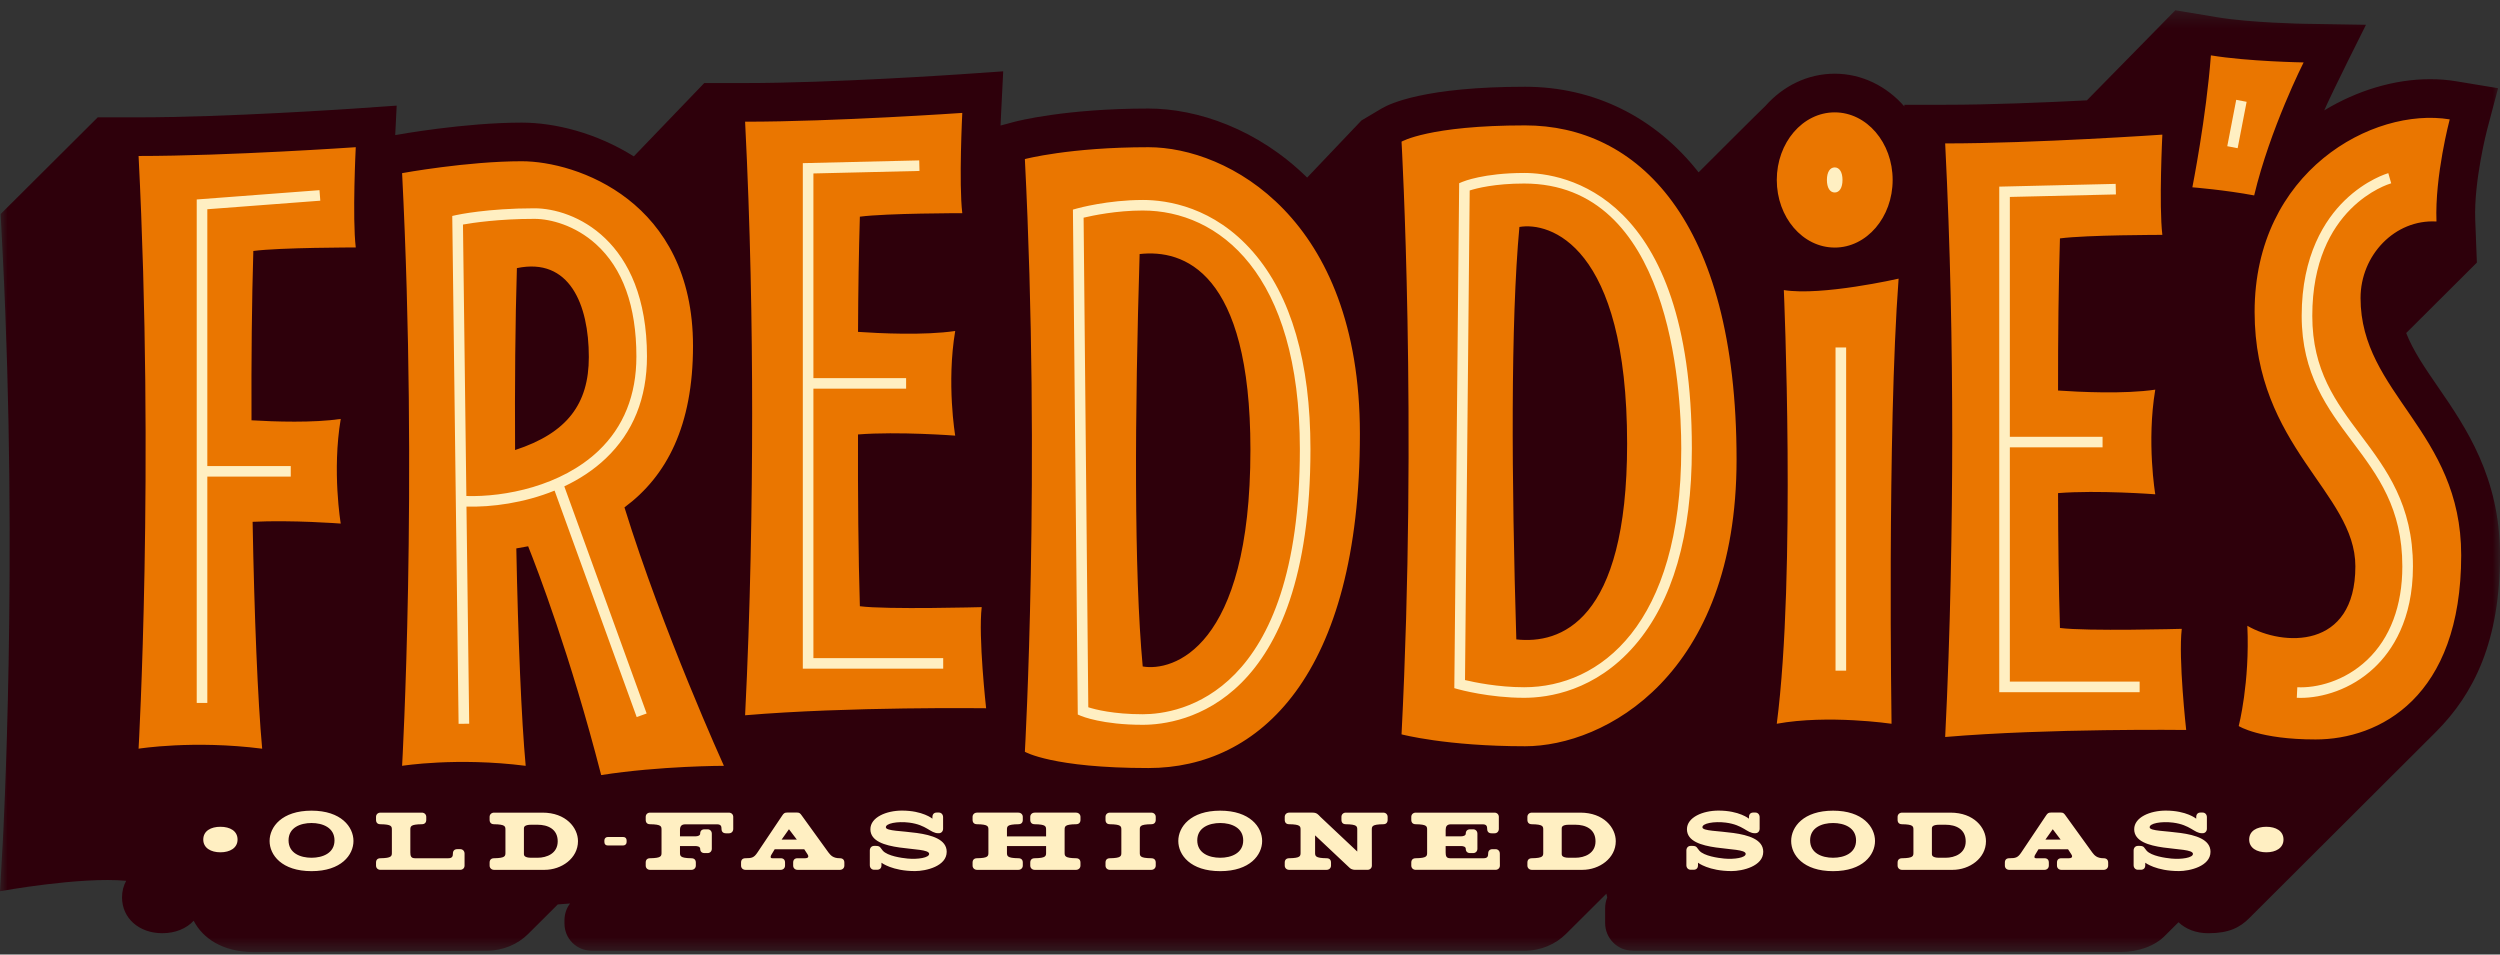
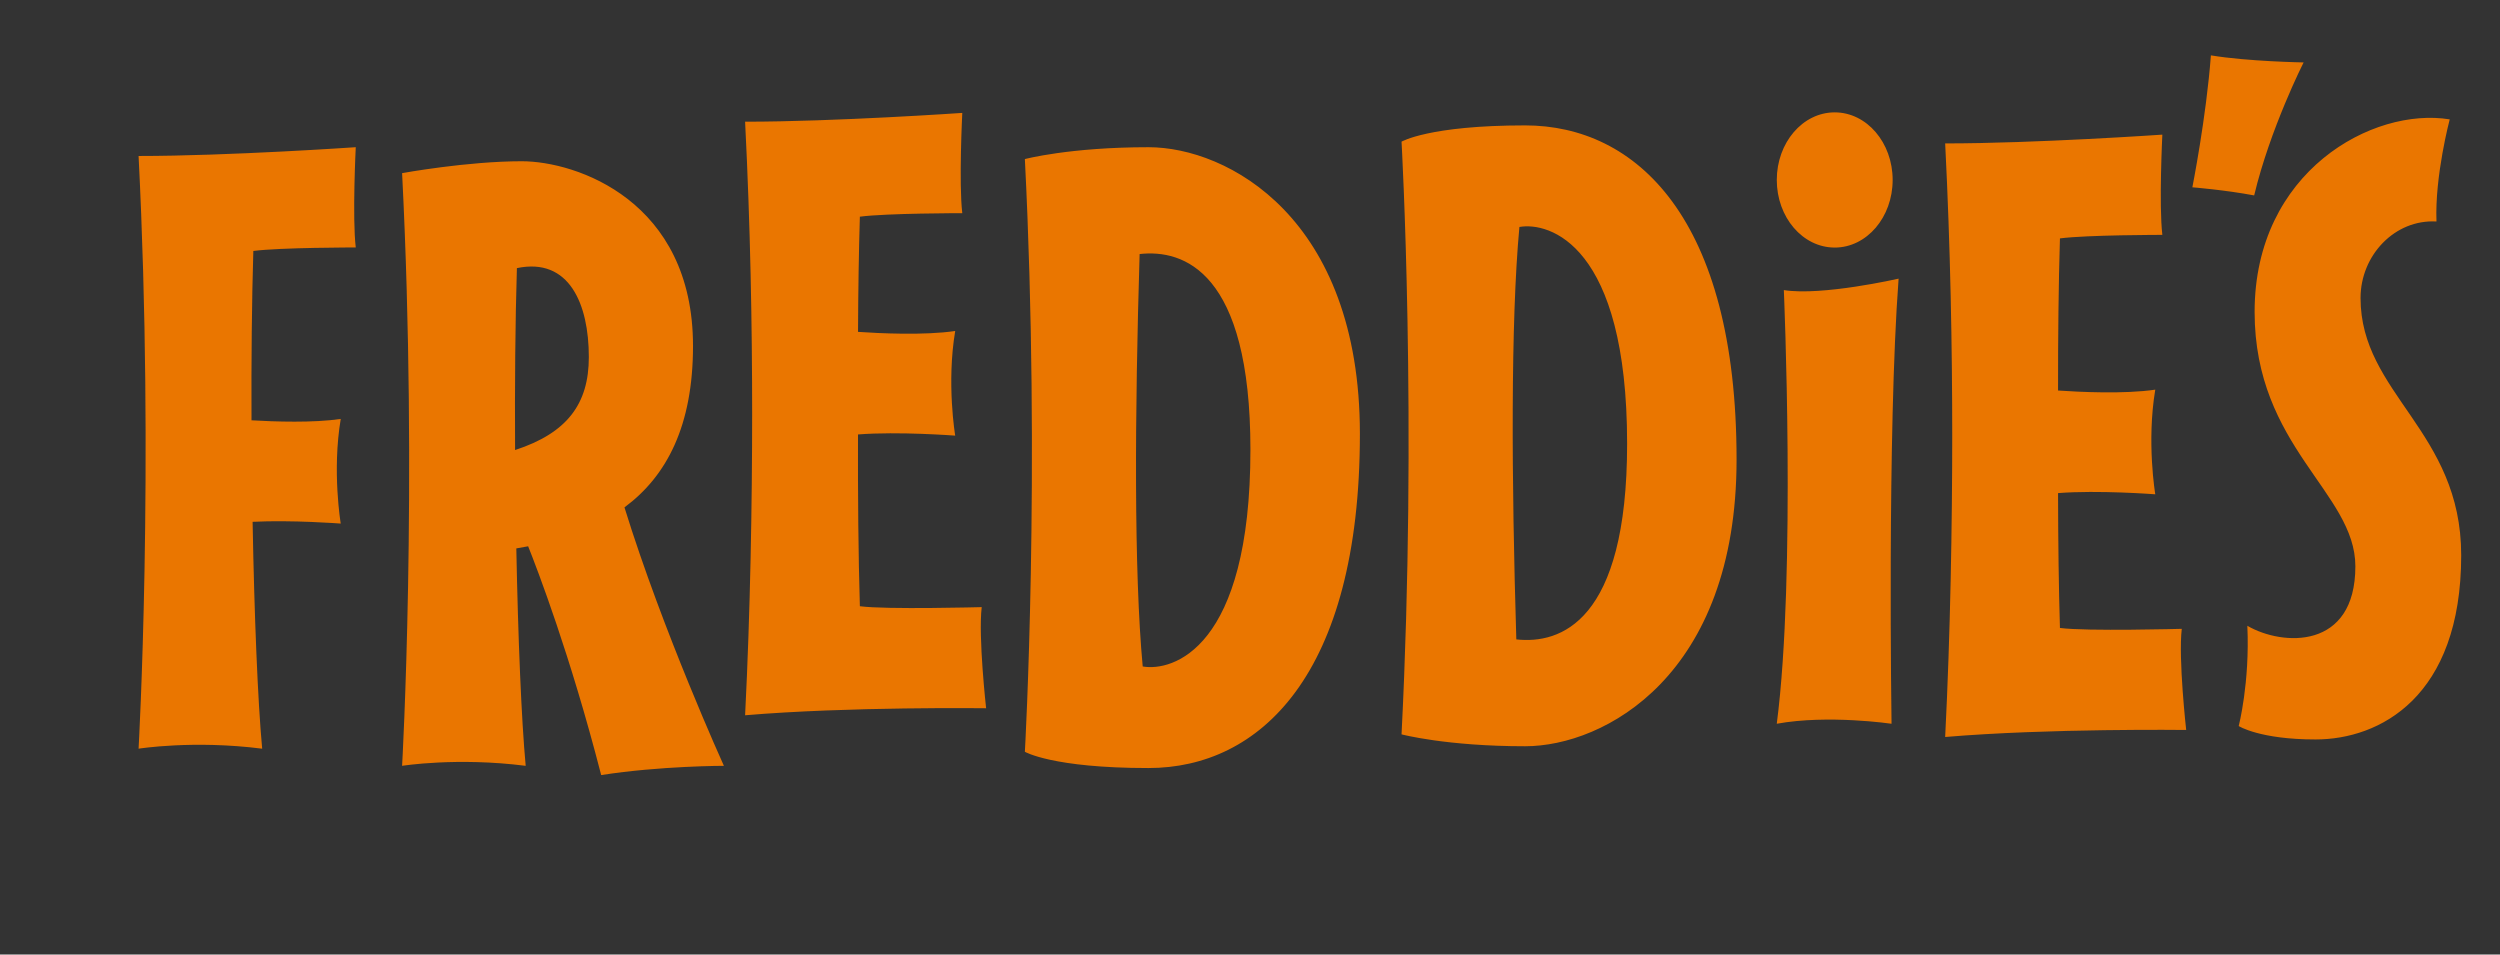
<svg xmlns="http://www.w3.org/2000/svg" xmlns:xlink="http://www.w3.org/1999/xlink" width="165" height="63" viewBox="0 0 165 63">
  <rect x="0" y="0" width="165" height="63" fill="#333333" stroke="none" />
  <defs>
-     <path id="b2eubivswa" d="M0 0.323L165 0.323 165 62.479 0 62.479z" />
-   </defs>
+     </defs>
  <g fill="none" fill-rule="evenodd">
    <g>
      <g>
        <g transform="translate(-24 -124) translate(24 124) translate(0 .357)">
          <mask id="ohlq6fgzob" fill="#fff">
            <use xlink:href="#b2eubivswa" />
          </mask>
-           <path fill="#2E000B" d="M107.751 62.388c-1 0-1.812-.82-1.812-1.827v-.971c0-.255.049-.497.139-.716-.025-.085-.044-.167-.058-.246-.021.02-2.614 2.607-2.658 2.646-.683.685-1.663 1.12-2.756 1.12H39.072c-1.018 0-1.817-.794-1.817-1.806v-.2c0-.429.137-.812.37-1.115-.263.018-.533.04-.81.062-.03.031-1.903 1.9-1.947 1.94-.683.684-1.663 1.118-2.756 1.118 0 0-14.1.087-15.382.087-2.023 0-3.354-.91-3.946-2.068-.476.513-1.207.823-2.072.823-1.54 0-2.658-.995-2.658-2.367 0-.401.098-.77.274-1.091-3.01-.286-8.328.688-8.328.688l.18-3.169c.01-.183 1.028-18.568 0-38.845l-.138-2.68 6.41-6.383h2.694c5.784 0 14.074-.569 14.157-.574l2.879-.2-.097 1.946c.256-.046 4.581-.824 8.35-.824 2.205 0 4.939.684 7.396 2.229l4.651-4.84h2.694c5.784 0 14.074-.57 14.157-.575l2.879-.199-.143 2.872c-.01.186-.02.429-.032.705l.941-.251c.134-.035 3.331-.87 8.82-.87 3.228 0 7.222 1.356 10.474 4.557l3.585-3.77 1.332-.791c.566-.337 2.922-1.434 9.47-1.434 4.547 0 8.588 2.004 11.448 5.648.11-.111 4.21-4.206 4.416-4.387 1.16-1.307 2.778-2.123 4.568-2.123 1.807 0 3.438.833 4.6 2.164l-.005-.113h2.695c2.94 0 6.528-.147 9.356-.292l5.836-5.944 2.768.46c2.225.37 5.703.43 5.739.43l4.076.067s-2.233 4.436-2.755 5.65c2.165-1.314 4.63-2.06 6.986-2.06h.001c.586 0 1.16.045 1.71.136l2.777.459-.718 2.71c-.008.034-.89 3.403-.79 5.99l.108 2.81-4.66 4.643-.008-.001c.457 1.172 1.22 2.283 2.098 3.56C162.73 27.83 165 31.132 165 36.289c0 5.639-1.688 9.128-4.255 11.685l-12.298 12.27c-.616.614-1.33.992-2.704.992-.803 0-1.487-.273-1.962-.726-.035.037-.808.806-.85.846-.692.737-1.831 1.12-2.965 1.12l-32.215-.087z" mask="url(#ohlq6fgzob)" />
        </g>
        <path fill="#EA7600" d="M9.146 10.295c1.048 20.663 0 39.119 0 39.119s3.612-.581 8.158 0c-.294-3.158-.52-8.805-.632-14.974 2.585-.132 5.817.116 5.817.116s-.582-3.456 0-6.906c-1.816.268-4.372.181-5.89.09-.016-3.959.02-7.847.121-11.176 1.749-.232 6.76-.232 6.76-.232-.233-1.974 0-6.617 0-6.617s-8.39.58-14.334.58M64.793 40.07s-6.294.173-8.042-.059c-.1-3.296-.136-7.364-.123-11.337 2.653-.21 6.416.078 6.416.078s-.583-3.456 0-6.907c-2.044.304-5.032.154-6.414.059.012-2.696.051-5.285.121-7.603 1.748-.232 6.76-.232 6.76-.232-.234-1.974 0-6.617 0-6.617s-8.391.58-14.334.58c.348 6.866.465 13.487.465 19.269 0 5.782-.117 13.042-.465 19.907 6.817-.58 15.907-.464 15.907-.464s-.525-4.701-.291-6.675M143.997 41.503s-6.293.174-8.041-.058c-.08-2.622-.119-5.735-.125-8.9 2.654-.21 6.417.079 6.417.079s-.582-3.456 0-6.907c-2.046.304-5.037.153-6.417.058-.004-3.562.033-7.031.125-10.04 1.748-.233 6.759-.233 6.759-.233-.233-1.973 0-6.616 0-6.616s-8.391.58-14.334.58c.348 6.866.465 13.487.466 19.268-.001 5.783-.118 13.043-.466 19.908 6.817-.58 15.907-.464 15.907-.464s-.525-4.701-.291-6.675M117.733 19.145s.816 18.76-.466 28.623c3.38-.618 7.575 0 7.575 0s-.294-19.28.466-29.378c0 0-5.069 1.16-7.575.755M155.796 19.669c0-2.83 2.273-5.21 5.011-5.05-.116-3.018.874-6.74.874-6.74-5.069-.833-12.877 3.432-12.877 12.704 0 8.923 6.65 11.919 6.65 16.795 0 5.528-4.814 5.274-7.13 3.924.174 3.744-.569 6.617-.569 6.617s1.374.885 5.074.885c4.195 0 9.61-2.756 9.61-12.159 0-8.2-6.643-10.665-6.643-16.976M34.114 17.696c3.467-.726 4.749 2.388 4.749 5.87 0 3.097-1.435 5.015-4.868 6.137-.023-4.243.011-8.445.12-12.007m11.624 5.136c0-9.577-7.691-12.189-11.304-12.189-3.613 0-7.896.785-7.896.785 1.049 20.66 0 39.117 0 39.117s3.612-.58 8.157 0c-.284-3.05-.503-8.426-.619-14.35.263-.043.523-.09.781-.14.599 1.5 2.783 7.18 4.82 15.1 3.905-.61 8.1-.61 8.1-.61s-4.033-8.881-6.563-17.058c2.802-2.072 4.524-5.4 4.524-10.655M75.419 43.987c-.583-6.268-.522-16.715-.204-27.22 2.885-.32 7.313 1.115 7.313 12.914 0 13.175-5.157 14.648-7.11 14.306m.38-34.271c-5.215 0-8.157.783-8.157.783 1.048 20.661 0 39.118 0 39.118s1.805 1.074 8.157 1.074c7.312 0 13.955-6.095 13.955-22.055 0-14.278-8.74-18.92-13.955-18.92M100.077 42.2c-.318-10.505-.379-20.953.204-27.22 1.952-.343 7.109 1.132 7.109 14.306 0 11.799-4.43 13.233-7.313 12.914m.582-33.924c-6.351 0-8.157 1.074-8.157 1.074s1.048 18.456 0 39.117c0 0 2.942.785 8.157.785 5.216 0 13.955-4.643 13.955-18.921 0-15.96-6.642-22.055-13.955-22.055M152.038 4.12s-3.672-.059-6.119-.466c-.304 4.076-1.223 8.708-1.223 8.708s2.156.173 4.079.536c1.048-4.397 3.263-8.778 3.263-8.778M121.091 16.34c2.112 0 3.824-1.999 3.824-4.463s-1.712-4.461-3.824-4.461-3.823 1.997-3.823 4.461c0 2.464 1.71 4.462 3.823 4.462" transform="translate(-24 -124) translate(24 124)" />
-         <path fill="#FFEFC2" d="M21.14 13.245L21.086 12.551 12.984 13.165 12.984 46.395 13.683 46.395 13.683 31.457 19.19 31.457 19.19 30.76 13.683 30.76 13.683 13.81zM30.78 32.737l-.224-17.917c.644-.115 2.362-.375 4.716-.375 1.07 0 2.699.438 4.059 1.666 1.773 1.6 2.671 4.096 2.671 7.417 0 2.55-.84 4.642-2.496 6.22-2.458 2.338-6.198 3.066-8.726 2.989M42.7 23.528c0-7.735-4.86-9.78-7.429-9.78-3.087 0-5.062.426-5.144.444l-.278.061.418 33.52.7-.008-.18-14.331c1.658.048 3.804-.237 5.815-1.054l5.42 14.946.657-.236-5.435-14.99c.992-.47 1.932-1.076 2.744-1.85 1.8-1.713 2.712-3.975 2.712-6.722M53.685 25.653L59.803 25.653 59.803 24.957 53.685 24.957 53.685 11.448 60.686 11.282 60.669 10.586 52.986 10.768 52.986 44.132 62.251 44.132 62.251 43.436 53.685 43.436zM132.65 29.524L138.769 29.524 138.769 28.828 132.65 28.828 132.65 12.998 139.651 12.832 139.634 12.136 131.951 12.318 131.951 45.683 141.216 45.683 141.216 44.986 132.65 44.986zM75.419 47.14c-1.926 0-3.132-.313-3.591-.46l-.31-32.313c.6-.143 2.17-.473 3.9-.473 5.015 0 10.373 4.139 10.373 15.752 0 16.233-7.939 17.494-10.372 17.494m0-33.942c-2.295 0-4.265.54-4.348.564l-.258.072.318 33.097.003.227.209.09c.057.024 1.413.589 4.076.589 2.597 0 11.071-1.312 11.071-18.19 0-5.736-1.27-10.11-3.774-13-2.599-3-5.688-3.45-7.297-3.45M100.59 45.358c-1.726 0-3.3-.33-3.9-.474L97 12.571c.46-.147 1.665-.458 3.59-.458 9.625 0 10.373 13.39 10.373 17.493 0 11.613-5.358 15.752-10.372 15.752m0-33.942c-2.663 0-4.02.564-4.076.588l-.21.089-.32 33.325.258.072c.083.023 2.053.565 4.348.565 1.609 0 4.697-.449 7.297-3.45 2.504-2.89 3.774-7.264 3.774-13 0-16.878-8.474-18.19-11.071-18.19M121.145 44.262L121.845 44.262 121.845 22.933 121.145 22.933zM121.605 11.877c0-.51-.197-.828-.514-.828s-.515.318-.515.828.198.828.515.828.514-.318.514-.828M147 9.649L147.685 9.781 148.277 6.72 147.591 6.588zM155.813 28.726c-1.647-2.196-3.202-4.27-3.202-7.881 0-7.162 4.996-8.686 5.208-8.747l-.192-.67c-.06.018-1.467.429-2.88 1.803-1.293 1.26-2.836 3.602-2.836 7.614 0 3.843 1.7 6.108 3.341 8.298 1.698 2.263 3.302 4.401 3.302 8.242 0 2.597-.803 4.732-2.322 6.171-1.5 1.423-3.358 1.865-4.61 1.802l-.034.696c.083.004.168.006.256.006 1.38 0 3.31-.52 4.87-2 1.158-1.098 2.54-3.147 2.54-6.675 0-4.072-1.75-6.404-3.441-8.659M143.797 57.49c-1.494 0-2.21-.55-2.21-.55v.168c0 .188-.108.296-.292.296h-.195c-.162 0-.281-.129-.281-.301v-.972c0-.178.12-.302.28-.302h.126c.292 0 .287.13.45.314.314.355 1.24.484 1.634.522.667.065 1.447-.053 1.425-.318-.043-.54-3.877-.021-3.877-1.618 0-.788 1.05-1.23 2.084-1.23 1.37 0 2.01.534 2.01.534v-.108c0-.183.103-.297.287-.297h.135c.163 0 .282.13.282.303v.766c0 .172-.12.296-.282.296h-.038c-.526 0-.748-.55-1.917-.701-.77-.097-1.581.048-1.539.324.083.458 4.014-.032 4.014 1.602 0 .954-1.365 1.273-2.096 1.273zm-7.795-2.076c-.227-.297-.438-.577-.52-.685-.108.15-.292.41-.486.685h1.006zm3.137 1.516v.2c0 .16-.126.28-.293.28h-2.794c-.174 0-.292-.12-.292-.28v-.2c0-.184.102-.286.287-.286h.514c.13 0 .281-.06.14-.27-.054-.08-.211-.324-.211-.324h-1.95s-.21.346-.221.367c-.06.098-.087.227.065.227h.552c.184 0 .287.102.287.286v.2c0 .16-.12.28-.287.28h-2.323c-.174 0-.292-.12-.292-.28v-.2c0-.184.102-.286.287-.286.433 0 .568-.044.79-.372l1.635-2.44c.104-.155.157-.204.341-.204h.634c.162 0 .212.044.326.205l1.754 2.428c.146.188.297.383.758.383.184 0 .293.102.293.286zm-9.403-1.403c0-.81-.655-1.095-1.332-1.095h-.416c-.483 0-.483.178-.483.248v1.683c0 .065 0 .249.483.249h.416c.617 0 1.333-.286 1.333-1.085zm1.338-.01c0 1.132-1.083 1.893-2.204 1.893h-3.336c-.168 0-.293-.12-.293-.28v-.2c0-.184.108-.286.293-.286.752-.011.752-.146.752-.383v-1.484c0-.237 0-.366-.758-.378-.179 0-.287-.102-.287-.29v-.195c0-.161.125-.28.293-.28h3.2c1.544 0 2.34.992 2.34 1.882zm-8.574-.05c0-.846-.786-1.148-1.516-1.148-.737 0-1.517.302-1.517 1.144 0 .847.78 1.149 1.517 1.149.73 0 1.516-.302 1.516-1.145zm1.251.038c0 .917-.801 1.991-2.767 1.991-1.972 0-2.767-1.074-2.767-1.99 0-.928.806-2.002 2.767-2.002 1.955 0 2.767 1.074 2.767 2.001zm-9.473 1.986c-1.494 0-2.21-.551-2.21-.551v.168c0 .188-.107.296-.292.296h-.195c-.162 0-.28-.129-.28-.301v-.972c0-.178.118-.302.28-.302h.126c.291 0 .286.13.448.314.314.355 1.24.484 1.636.522.666.065 1.445-.053 1.424-.318-.043-.54-3.877-.021-3.877-1.618 0-.788 1.05-1.23 2.085-1.23 1.37 0 2.009.534 2.009.534v-.108c0-.183.103-.297.287-.297h.135c.163 0 .282.13.282.303v.766c0 .172-.119.296-.282.296h-.038c-.525 0-.747-.55-1.917-.701-.769-.097-1.58.048-1.538.324.081.458 4.013-.032 4.013 1.602 0 .954-1.365 1.273-2.096 1.273zm-8.974-1.964c0-.81-.656-1.095-1.333-1.095h-.416c-.482 0-.482.178-.482.248v1.683c0 .065 0 .249.482.249h.416c.617 0 1.333-.286 1.333-1.085zm1.337-.01c0 1.132-1.083 1.893-2.204 1.893h-3.336c-.168 0-.293-.12-.293-.28v-.2c0-.184.108-.286.293-.286.753-.011.753-.146.753-.383v-1.484c0-.237 0-.366-.759-.378-.179 0-.287-.102-.287-.29v-.195c0-.161.125-.28.293-.28h3.2c1.544 0 2.34.992 2.34 1.882zm-7.648 1.612c0 .162-.124.28-.292.28h-5.264c-.168 0-.292-.118-.292-.28v-.2c0-.183.108-.285.292-.285.753-.011.753-.146.753-.383v-1.484c0-.237 0-.366-.758-.378-.179 0-.287-.102-.287-.29v-.195c0-.161.124-.28.292-.28h5.199c.168 0 .287.119.287.28v.793c0 .172-.12.291-.282.291h-.195c-.189 0-.292-.102-.292-.286 0-.182-.044-.307-.298-.307H95.76c-.27 0-.346.146-.346.372v.42h1.029c.124 0 .297-.047.297-.177 0-.183.109-.286.293-.286h.194c.163 0 .282.119.282.291v.993c0 .167-.119.286-.282.286h-.194c-.184 0-.293-.102-.293-.286 0-.146-.194-.178-.297-.178h-1.03v.42c0 .238.044.384.299.384h2.209c.255 0 .298-.13.298-.313 0-.178.103-.286.292-.286h.195c.163 0 .282.124.282.291l.005.793zm-7.409-3.215v.195c0 .188-.103.29-.287.29-.758.012-.758.14-.758.378l.005 2.352c0 .162-.125.28-.292.28h-.78c-.282 0-.363-.102-.428-.16l-2.248-2.116v1.128c0 .237 0 .372.76.383.183 0 .291.102.291.286v.2c0 .16-.124.28-.292.28h-2.47c-.168 0-.292-.12-.292-.28v-.2c0-.184.108-.286.293-.286.752-.011.752-.146.752-.383v-1.484c0-.237 0-.366-.758-.378-.18 0-.287-.102-.287-.29v-.195c0-.161.124-.28.293-.28h1.553c.271 0 .358.123.504.275l2.436 2.293v-1.425c0-.237 0-.366-.757-.378-.184 0-.287-.102-.287-.29v-.195c0-.161.12-.28.287-.28h2.475c.168 0 .287.119.287.28zm-9.532 1.553c0-.846-.786-1.148-1.517-1.148-.736 0-1.516.302-1.516 1.144 0 .847.78 1.149 1.516 1.149.731 0 1.517-.302 1.517-1.145zm1.25.038c0 .917-.801 1.991-2.767 1.991-1.971 0-2.767-1.074-2.767-1.99 0-.928.807-2.002 2.767-2.002 1.955 0 2.767 1.074 2.767 2.001zm-7.023-1.396c0 .188-.11.29-.294.29-.758.012-.758.14-.758.378v1.484c0 .237 0 .372.758.383.184 0 .294.102.294.286v.2c0 .16-.126.28-.294.28h-2.729c-.173 0-.292-.12-.292-.28v-.2c0-.184.103-.286.292-.286.753-.011.753-.146.753-.383v-1.484c0-.237 0-.366-.758-.378-.184 0-.287-.102-.287-.29v-.195c0-.161.119-.28.292-.28h2.73c.167 0 .293.119.293.28v.195zm-6.014.668v1.484c0 .237 0 .372.759.383.178 0 .287.102.287.286v.2c0 .16-.125.28-.293.28H68.29c-.168 0-.293-.12-.293-.28v-.2c0-.184.108-.286.293-.286.752-.011.752-.146.752-.383v-.421h-2.583v.42c0 .238 0 .373.758.384.185 0 .288.102.288.286v.2c0 .16-.125.28-.293.28h-2.73c-.167 0-.292-.12-.292-.28v-.2c0-.184.109-.286.293-.286.752-.011.752-.146.752-.383v-1.484c0-.237 0-.366-.758-.378-.178 0-.287-.102-.287-.29v-.195c0-.161.125-.28.293-.28h2.729c.168 0 .293.119.293.28v.195c0 .188-.103.29-.293.29-.753.012-.753.14-.753.378v.426h2.583v-.426c0-.237 0-.366-.757-.378-.18 0-.288-.102-.288-.29v-.195c0-.161.125-.28.293-.28h2.73c.167 0 .292.119.292.28v.195c0 .188-.11.29-.293.29-.753.012-.753.14-.753.378zm-9.878 2.714c-1.495 0-2.21-.551-2.21-.551v.168c0 .188-.108.296-.293.296h-.194c-.163 0-.282-.129-.282-.301v-.972c0-.178.12-.302.282-.302h.125c.292 0 .286.13.449.314.314.355 1.24.484 1.635.522.666.065 1.446-.053 1.425-.318-.043-.54-3.878-.021-3.878-1.618 0-.788 1.05-1.23 2.085-1.23 1.37 0 2.009.534 2.009.534v-.108c0-.183.103-.297.287-.297h.136c.162 0 .281.13.281.303v.766c0 .172-.12.296-.28.296h-.04c-.525 0-.747-.55-1.917-.701-.768-.097-1.581.048-1.538.324.082.458 4.013-.032 4.013 1.602 0 .954-1.364 1.273-2.095 1.273zm-7.795-2.077c-.227-.297-.438-.577-.52-.685-.108.15-.292.41-.486.685h1.006zm3.136 1.516v.2c0 .16-.125.28-.293.28h-2.794c-.173 0-.292-.12-.292-.28v-.2c0-.184.103-.286.287-.286h.515c.13 0 .28-.06.14-.27-.054-.08-.211-.324-.211-.324h-1.95s-.211.346-.221.367c-.06.098-.087.227.064.227h.553c.183 0 .287.102.287.286v.2c0 .16-.12.28-.287.28h-2.324c-.173 0-.292-.12-.292-.28v-.2c0-.184.103-.286.287-.286.433 0 .568-.044.79-.372l1.636-2.44c.103-.155.157-.204.341-.204h.634c.163 0 .212.044.325.205l1.754 2.428c.147.188.299.383.758.383.185 0 .293.102.293.286zm-12.825.48c-.168 0-.286-.12-.286-.28v-.2c0-.184.102-.286.286-.286.758-.011.758-.146.758-.383v-1.484c0-.237 0-.366-.758-.378-.184 0-.286-.102-.286-.29v-.195c0-.161.118-.28.286-.28h5.199c.174 0 .292.119.292.28v.793c0 .172-.118.291-.281.291h-.2c-.185 0-.293-.102-.293-.286 0-.182-.038-.307-.298-.307h-2.09c-.27 0-.353.146-.353.372v.42h1.035c.125 0 .298-.047.298-.177 0-.183.103-.286.293-.286h.195c.161 0 .28.119.28.291v.993c0 .167-.118.286-.28.286h-.195c-.19 0-.293-.102-.293-.286 0-.146-.2-.178-.298-.178h-1.035v.415c0 .238-.005.378.753.389.185 0 .293.102.293.286v.2c0 .16-.125.28-.293.28h-2.73zm-6.094-1.883c0-.81-.655-1.095-1.332-1.095h-.416c-.482 0-.482.178-.482.248v1.683c0 .065 0 .249.482.249h.416c.617 0 1.332-.286 1.332-1.085zm1.338-.01c0 1.132-1.083 1.893-2.205 1.893h-3.335c-.167 0-.293-.12-.293-.28v-.2c0-.184.109-.286.293-.286.752-.011.752-.146.752-.383v-1.484c0-.237 0-.366-.758-.378-.178 0-.287-.102-.287-.29v-.195c0-.161.126-.28.293-.28h3.2c1.544 0 2.34.992 2.34 1.882zm-10.306-1.883c.168 0 .292.119.292.28v.195c0 .188-.109.29-.292.29-.759.012-.759.14-.759.378v1.484c0 .237.049.383.304.383h2.208c.255 0 .298-.13.298-.313 0-.178.104-.286.287-.286h.2c.164 0 .282.124.282.291v.793c0 .162-.118.28-.291.28h-5.26c-.172 0-.292-.118-.292-.28v-.2c0-.183.103-.285.293-.285.753-.011.753-.146.753-.383v-1.484c0-.237 0-.366-.759-.378-.184 0-.287-.102-.287-.29v-.195c0-.161.12-.28.293-.28h2.73zm-5.764 1.833c0-.846-.785-1.148-1.516-1.148-.737 0-1.517.302-1.517 1.144 0 .847.78 1.149 1.517 1.149.731 0 1.516-.302 1.516-1.145zm1.252.038c0 .917-.802 1.991-2.768 1.991-1.972 0-2.768-1.074-2.768-1.99 0-.928.807-2.002 2.768-2.002 1.955 0 2.768 1.074 2.768 2.001zm125.117-.095c0-.572.51-.842 1.127-.842h.01c.618 0 1.128.27 1.128.842 0 .56-.51.842-1.127.842h-.01c-.618 0-1.128-.281-1.128-.842zm-135.03 0c0-.572.509-.842 1.126-.842h.01c.619 0 1.127.27 1.127.842 0 .56-.508.842-1.126.842h-.011c-.617 0-1.126-.281-1.126-.842zM40.117 55.802c-.146 0-.228-.086-.228-.232v-.106c0-.129.095-.222.228-.222h1.008c.146 0 .232.085.232.23v.107c0 .129-.098.223-.232.223h-1.008z" transform="translate(-24 -124) translate(24 124)" />
      </g>
    </g>
  </g>
</svg>